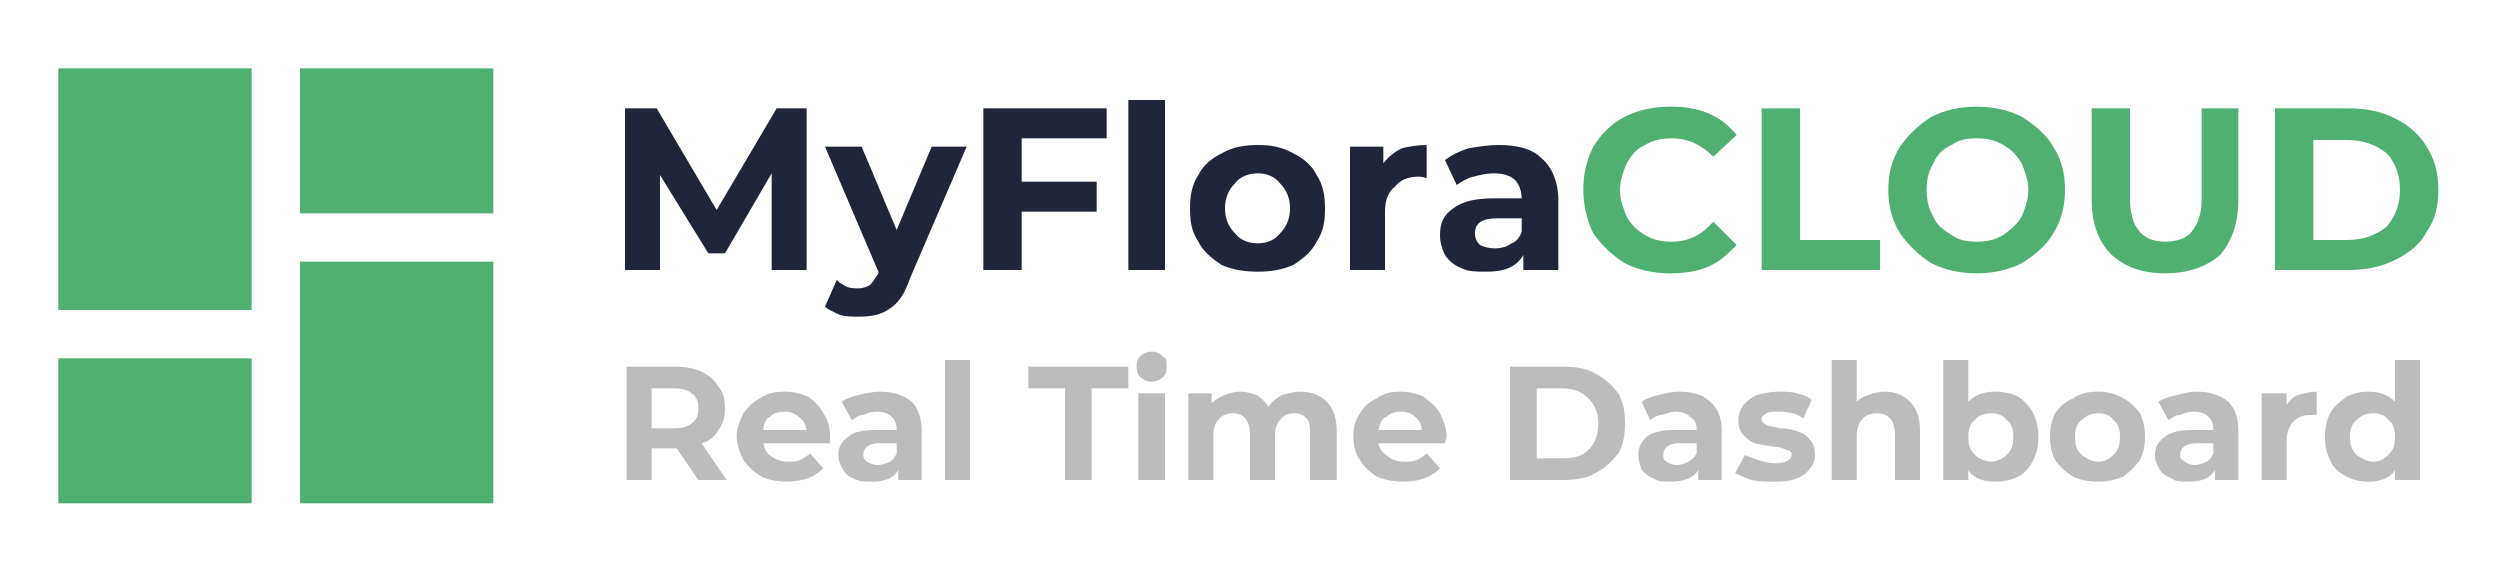
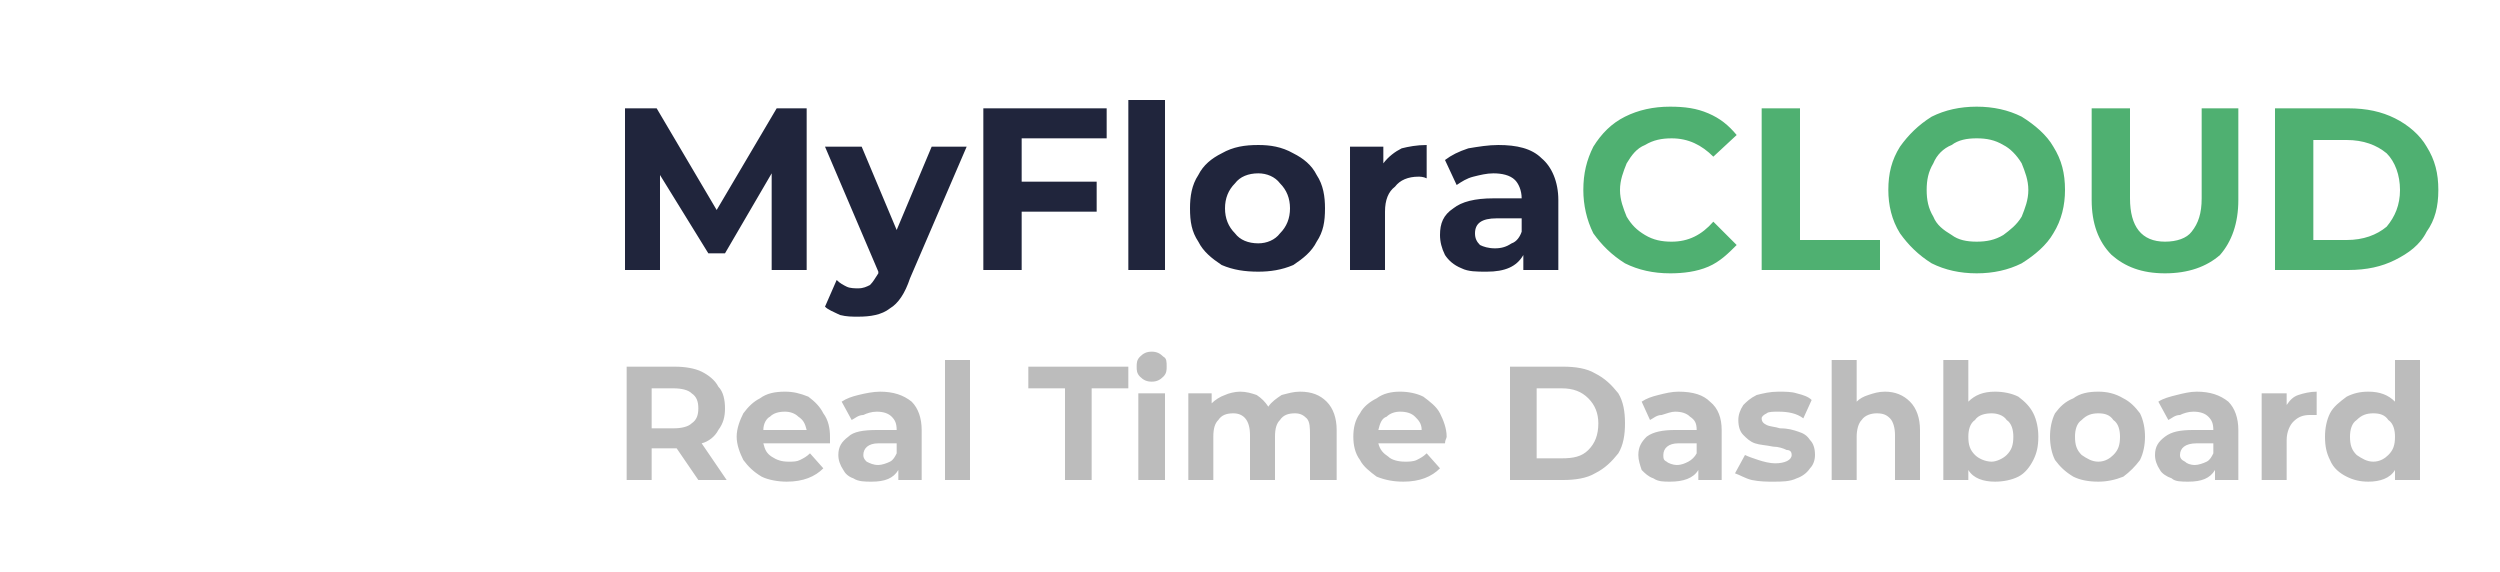
<svg xmlns="http://www.w3.org/2000/svg" xml:space="preserve" width="1500px" height="343px" version="1.1" style="shape-rendering:geometricPrecision; text-rendering:geometricPrecision; image-rendering:optimizeQuality; fill-rule:evenodd; clip-rule:evenodd" viewBox="0 0 1500 343">
  <defs>
    <style type="text/css">
   
    .fil1 {fill:none}
    .fil2 {fill:#20253C}
    .fil0 {fill:#4FB071}
    .fil3 {fill:#BCBCBC}
   
  </style>
  </defs>
  <g id="Capa_x0020_1">
    <g id="_1631911875840">
      <g>
        <g id="Group_4009" data-name="Group 4009">
          <g id="Group_4008" data-name="Group 4008">
-             <path id="Icon_material-dashboard" class="fil0" d="M35 186l116 0 0 -145 -116 0 0 145zm0 116l116 0 0 -87 -116 0 0 87zm145 0l116 0 0 -145 -116 0 0 145zm0 -261l0 87 116 0 0 -87 -116 0z" data-name="Real Time Dashboard" />
-           </g>
+             </g>
        </g>
        <polygon class="fil1" points="0,0 336,0 336,343 0,343 " />
-         <polygon class="fil1" points="343,0 336,0 336,343 343,343 " />
      </g>
-       <polygon class="fil1" points="336,0 336,0 336,343 336,343 " />
    </g>
    <path class="fil2" d="M463 162l0 -58 -28 48 -10 0 -29 -47 0 57 -21 0 0 -97 19 0 36 61 36 -61 18 0 0 97 -21 0zm117 -74l-34 79c-3,9 -7,15 -12,18 -5,4 -12,5 -19,5 -4,0 -7,0 -11,-1 -4,-2 -7,-3 -9,-5l7 -16c2,2 4,3 6,4 2,1 5,1 7,1 3,0 5,-1 7,-2 2,-2 3,-4 5,-7l0 -1 -32 -75 22 0 21 50 21 -50 21 0zm33 -5l0 26 45 0 0 18 -45 0 0 35 -23 0 0 -97 74 0 0 18 -51 0zm64 -23l22 0 0 102 -22 0 0 -102zm78 103c-8,0 -15,-1 -22,-4 -6,-4 -11,-8 -14,-14 -4,-6 -5,-12 -5,-20 0,-7 1,-14 5,-20 3,-6 8,-10 14,-13 7,-4 14,-5 22,-5 7,0 14,1 21,5 6,3 11,7 14,13 4,6 5,13 5,20 0,8 -1,14 -5,20 -3,6 -8,10 -14,14 -7,3 -14,4 -21,4zm0 -17c5,0 10,-2 13,-6 4,-4 6,-9 6,-15 0,-6 -2,-11 -6,-15 -3,-4 -8,-6 -13,-6 -6,0 -11,2 -14,6 -4,4 -6,9 -6,15 0,6 2,11 6,15 3,4 8,6 14,6zm75 -48c3,-4 7,-7 11,-9 4,-1 9,-2 15,-2l0 20c-2,-1 -4,-1 -5,-1 -6,0 -11,2 -14,6 -4,3 -6,8 -6,15l0 35 -21 0 0 -74 20 0 0 10zm69 -11c11,0 20,2 26,8 6,5 10,14 10,25l0 42 -21 0 0 -9c-4,7 -11,10 -22,10 -6,0 -11,0 -15,-2 -5,-2 -8,-5 -10,-8 -2,-4 -3,-8 -3,-12 0,-7 2,-12 8,-16 5,-4 13,-6 24,-6l17 0c0,-5 -2,-9 -4,-11 -3,-3 -8,-4 -13,-4 -4,0 -8,1 -12,2 -4,1 -7,3 -10,5l-7 -15c4,-3 8,-5 14,-7 6,-1 12,-2 18,-2zm-2 62c4,0 7,-1 10,-3 3,-1 5,-4 6,-7l0 -8 -15 0c-9,0 -13,3 -13,9 0,3 1,5 3,7 2,1 5,2 9,2z" />
    <path class="fil3" d="M419 288l-13 -19 -1 0 -14 0 0 19 -15 0 0 -68 29 0c6,0 12,1 16,3 4,2 8,5 10,9 3,3 4,8 4,13 0,5 -1,9 -4,13 -2,4 -6,7 -10,8l15 22 -17 0zm0 -43c0,-4 -1,-7 -4,-9 -2,-2 -6,-3 -11,-3l-13 0 0 24 13 0c5,0 9,-1 11,-3 3,-2 4,-5 4,-9zm79 17c0,1 0,2 0,4l-40 0c1,4 2,6 5,8 3,2 6,3 10,3 3,0 5,0 7,-1 2,-1 4,-2 6,-4l8 9c-5,5 -12,8 -22,8 -5,0 -11,-1 -15,-3 -5,-3 -8,-6 -11,-10 -2,-4 -4,-9 -4,-14 0,-5 2,-10 4,-14 3,-4 6,-7 10,-9 4,-3 9,-4 15,-4 5,0 9,1 14,3 4,3 7,6 9,10 3,4 4,9 4,14zm-27 -15c-4,0 -7,1 -9,3 -2,1 -4,4 -4,8l26 0c-1,-4 -2,-6 -5,-8 -2,-2 -5,-3 -8,-3zm57 -12c8,0 14,2 19,6 4,4 6,10 6,17l0 30 -14 0 0 -6c-3,5 -8,7 -16,7 -4,0 -8,0 -11,-2 -3,-1 -5,-3 -6,-5 -2,-3 -3,-6 -3,-9 0,-5 2,-8 6,-11 3,-3 9,-4 17,-4l12 0c0,-4 -1,-6 -3,-8 -2,-2 -5,-3 -9,-3 -3,0 -6,1 -8,2 -3,0 -5,2 -7,3l-6 -11c3,-2 6,-3 10,-4 4,-1 9,-2 13,-2zm-1 44c2,0 5,-1 7,-2 2,-1 3,-3 4,-5l0 -6 -11 0c-6,0 -9,3 -9,7 0,2 1,3 2,4 2,1 4,2 7,2zm40 -63l15 0 0 72 -15 0 0 -72zm72 17l-22 0 0 -13 60 0 0 13 -22 0 0 55 -16 0 0 -55zm44 3l16 0 0 52 -16 0 0 -52zm8 -7c-3,0 -5,-1 -7,-3 -2,-2 -2,-4 -2,-6 0,-2 0,-4 2,-6 2,-2 4,-3 7,-3 3,0 5,1 7,3 2,1 2,3 2,6 0,2 0,4 -2,6 -2,2 -4,3 -7,3zm89 6c7,0 12,2 16,6 4,4 6,10 6,17l0 30 -16 0 0 -27c0,-4 0,-8 -2,-10 -2,-2 -4,-3 -7,-3 -4,0 -7,1 -9,4 -2,2 -3,5 -3,10l0 26 -15 0 0 -27c0,-9 -4,-13 -10,-13 -4,0 -7,1 -9,4 -2,2 -3,5 -3,10l0 26 -15 0 0 -52 14 0 0 6c2,-2 5,-4 8,-5 2,-1 6,-2 9,-2 4,0 7,1 10,2 3,2 5,4 7,7 2,-3 5,-5 8,-7 4,-1 7,-2 11,-2zm88 27c0,1 -1,2 -1,4l-40 0c1,4 3,6 6,8 2,2 6,3 10,3 2,0 5,0 7,-1 2,-1 4,-2 6,-4l8 9c-5,5 -12,8 -22,8 -6,0 -11,-1 -16,-3 -4,-3 -8,-6 -10,-10 -3,-4 -4,-9 -4,-14 0,-5 1,-10 4,-14 2,-4 6,-7 10,-9 4,-3 9,-4 14,-4 5,0 10,1 14,3 4,3 8,6 10,10 2,4 4,9 4,14zm-28 -15c-3,0 -6,1 -8,3 -3,1 -4,4 -5,8l26 0c0,-4 -2,-6 -4,-8 -2,-2 -5,-3 -9,-3zm66 -27l32 0c7,0 14,1 19,4 6,3 10,7 14,12 3,5 4,11 4,18 0,7 -1,13 -4,18 -4,5 -8,9 -14,12 -5,3 -12,4 -19,4l-32 0 0 -68zm31 55c7,0 12,-1 16,-5 4,-4 6,-9 6,-16 0,-6 -2,-11 -6,-15 -4,-4 -9,-6 -16,-6l-15 0 0 42 15 0zm70 -40c9,0 15,2 19,6 5,4 7,10 7,17l0 30 -14 0 0 -6c-3,5 -9,7 -17,7 -4,0 -7,0 -10,-2 -3,-1 -5,-3 -7,-5 -1,-3 -2,-6 -2,-9 0,-5 2,-8 5,-11 4,-3 10,-4 17,-4l13 0c0,-4 -1,-6 -4,-8 -2,-2 -5,-3 -9,-3 -2,0 -5,1 -8,2 -3,0 -5,2 -7,3l-5 -11c3,-2 6,-3 10,-4 4,-1 8,-2 12,-2zm-1 44c3,0 5,-1 7,-2 2,-1 4,-3 5,-5l0 -6 -11 0c-6,0 -9,3 -9,7 0,2 0,3 2,4 1,1 4,2 6,2zm58 10c-4,0 -8,0 -13,-1 -4,-1 -7,-3 -10,-4l6 -11c2,1 5,2 8,3 3,1 7,2 10,2 6,0 10,-2 10,-5 0,-2 -1,-3 -3,-3 -2,-1 -5,-2 -8,-2 -5,-1 -8,-1 -11,-2 -3,-1 -5,-3 -7,-5 -2,-2 -3,-5 -3,-9 0,-3 1,-6 3,-9 2,-2 4,-4 8,-6 4,-1 8,-2 13,-2 4,0 8,0 11,1 4,1 7,2 9,4l-5 11c-4,-3 -9,-4 -15,-4 -3,0 -6,0 -7,1 -2,1 -3,2 -3,3 0,2 1,3 3,4 2,1 5,1 8,2 5,0 8,1 11,2 3,1 5,2 7,5 2,2 3,5 3,9 0,3 -1,6 -3,8 -2,3 -5,5 -8,6 -4,2 -9,2 -14,2zm67 -54c6,0 11,2 15,6 4,4 6,10 6,17l0 30 -15 0 0 -27c0,-4 -1,-8 -3,-10 -2,-2 -4,-3 -8,-3 -3,0 -7,1 -9,4 -2,2 -3,6 -3,10l0 26 -15 0 0 -72 15 0 0 25c2,-2 4,-3 7,-4 3,-1 6,-2 10,-2zm66 0c5,0 10,1 14,3 4,3 7,6 9,10 2,4 3,9 3,14 0,6 -1,10 -3,14 -2,4 -5,8 -9,10 -4,2 -9,3 -14,3 -7,0 -13,-2 -16,-7l0 6 -15 0 0 -72 15 0 0 25c4,-4 9,-6 16,-6zm-2 42c3,0 7,-2 9,-4 3,-3 4,-6 4,-11 0,-4 -1,-8 -4,-10 -2,-3 -6,-4 -9,-4 -4,0 -8,1 -10,4 -3,2 -4,6 -4,10 0,5 1,8 4,11 2,2 6,4 10,4zm64 12c-6,0 -11,-1 -15,-3 -5,-3 -8,-6 -11,-10 -2,-4 -3,-9 -3,-14 0,-5 1,-10 3,-14 3,-4 6,-7 11,-9 4,-3 9,-4 15,-4 5,0 10,1 15,4 4,2 7,5 10,9 2,4 3,9 3,14 0,5 -1,10 -3,14 -3,4 -6,7 -10,10 -5,2 -10,3 -15,3zm0 -12c4,0 7,-2 9,-4 3,-3 4,-6 4,-11 0,-4 -1,-8 -4,-10 -2,-3 -5,-4 -9,-4 -4,0 -7,1 -10,4 -3,2 -4,6 -4,10 0,5 1,8 4,11 3,2 6,4 10,4zm59 -42c8,0 14,2 19,6 4,4 6,10 6,17l0 30 -14 0 0 -6c-3,5 -8,7 -16,7 -4,0 -8,0 -10,-2 -3,-1 -6,-3 -7,-5 -2,-3 -3,-6 -3,-9 0,-5 2,-8 6,-11 4,-3 9,-4 17,-4l12 0c0,-4 -1,-6 -3,-8 -2,-2 -5,-3 -9,-3 -3,0 -6,1 -8,2 -3,0 -5,2 -7,3l-6 -11c3,-2 7,-3 11,-4 4,-1 8,-2 12,-2zm-1 44c2,0 5,-1 7,-2 2,-1 3,-3 4,-5l0 -6 -10 0c-7,0 -10,3 -10,7 0,2 1,3 3,4 1,1 3,2 6,2zm55 -36c2,-3 4,-5 7,-6 3,-1 7,-2 11,-2l0 14c-2,0 -3,0 -4,0 -4,0 -7,1 -10,4 -2,2 -4,6 -4,11l0 24 -15 0 0 -52 15 0 0 7zm80 -27l0 72 -15 0 0 -6c-3,5 -9,7 -16,7 -5,0 -9,-1 -13,-3 -4,-2 -8,-5 -10,-10 -2,-4 -3,-8 -3,-14 0,-5 1,-10 3,-14 2,-4 6,-7 10,-10 4,-2 8,-3 13,-3 7,0 12,2 16,6l0 -25 15 0zm-28 61c4,0 7,-2 9,-4 3,-3 4,-6 4,-11 0,-4 -1,-8 -4,-10 -2,-3 -5,-4 -9,-4 -4,0 -7,1 -10,4 -3,2 -4,6 -4,10 0,5 1,8 4,11 3,2 6,4 10,4z" />
    <polygon class="fil1" points="1500,0 336,0 336,343 1500,343 " />
    <path class="fil0" d="M1002 164c-10,0 -19,-2 -27,-6 -8,-5 -14,-11 -19,-18 -4,-8 -6,-17 -6,-26 0,-10 2,-18 6,-26 5,-8 11,-14 19,-18 8,-4 17,-6 27,-6 9,0 16,1 23,4 7,3 12,7 17,13l-14 13c-7,-7 -15,-11 -25,-11 -6,0 -11,1 -16,4 -5,2 -8,6 -11,11 -2,5 -4,10 -4,16 0,6 2,11 4,16 3,5 6,8 11,11 5,3 10,4 16,4 10,0 18,-4 25,-12l14 14c-5,5 -10,10 -17,13 -7,3 -15,4 -23,4zm55 -99l23 0 0 79 48 0 0 18 -71 0 0 -97zm129 99c-10,0 -19,-2 -27,-6 -8,-5 -14,-11 -19,-18 -5,-8 -7,-17 -7,-26 0,-10 2,-18 7,-26 5,-7 11,-13 19,-18 8,-4 17,-6 27,-6 10,0 19,2 27,6 8,5 15,11 19,18 5,8 7,16 7,26 0,9 -2,18 -7,26 -4,7 -11,13 -19,18 -8,4 -17,6 -27,6zm0 -19c6,0 11,-1 16,-4 4,-3 8,-6 11,-11 2,-5 4,-10 4,-16 0,-6 -2,-11 -4,-16 -3,-5 -7,-9 -11,-11 -5,-3 -10,-4 -16,-4 -6,0 -11,1 -15,4 -5,2 -9,6 -11,11 -3,5 -4,10 -4,16 0,6 1,11 4,16 2,5 6,8 11,11 4,3 9,4 15,4zm113 19c-14,0 -24,-4 -32,-11 -8,-8 -12,-19 -12,-33l0 -55 23 0 0 54c0,17 7,26 21,26 7,0 13,-2 16,-6 4,-5 6,-11 6,-20l0 -54 22 0 0 55c0,14 -4,25 -11,33 -8,7 -19,11 -33,11zm66 -99l44 0c11,0 20,2 28,6 8,4 15,10 19,17 5,8 7,16 7,26 0,10 -2,18 -7,25 -4,8 -11,13 -19,17 -8,4 -17,6 -28,6l-44 0 0 -97zm43 79c10,0 18,-3 24,-8 5,-6 8,-13 8,-22 0,-9 -3,-17 -8,-22 -6,-5 -14,-8 -24,-8l-20 0 0 60 20 0z" />
  </g>
</svg>